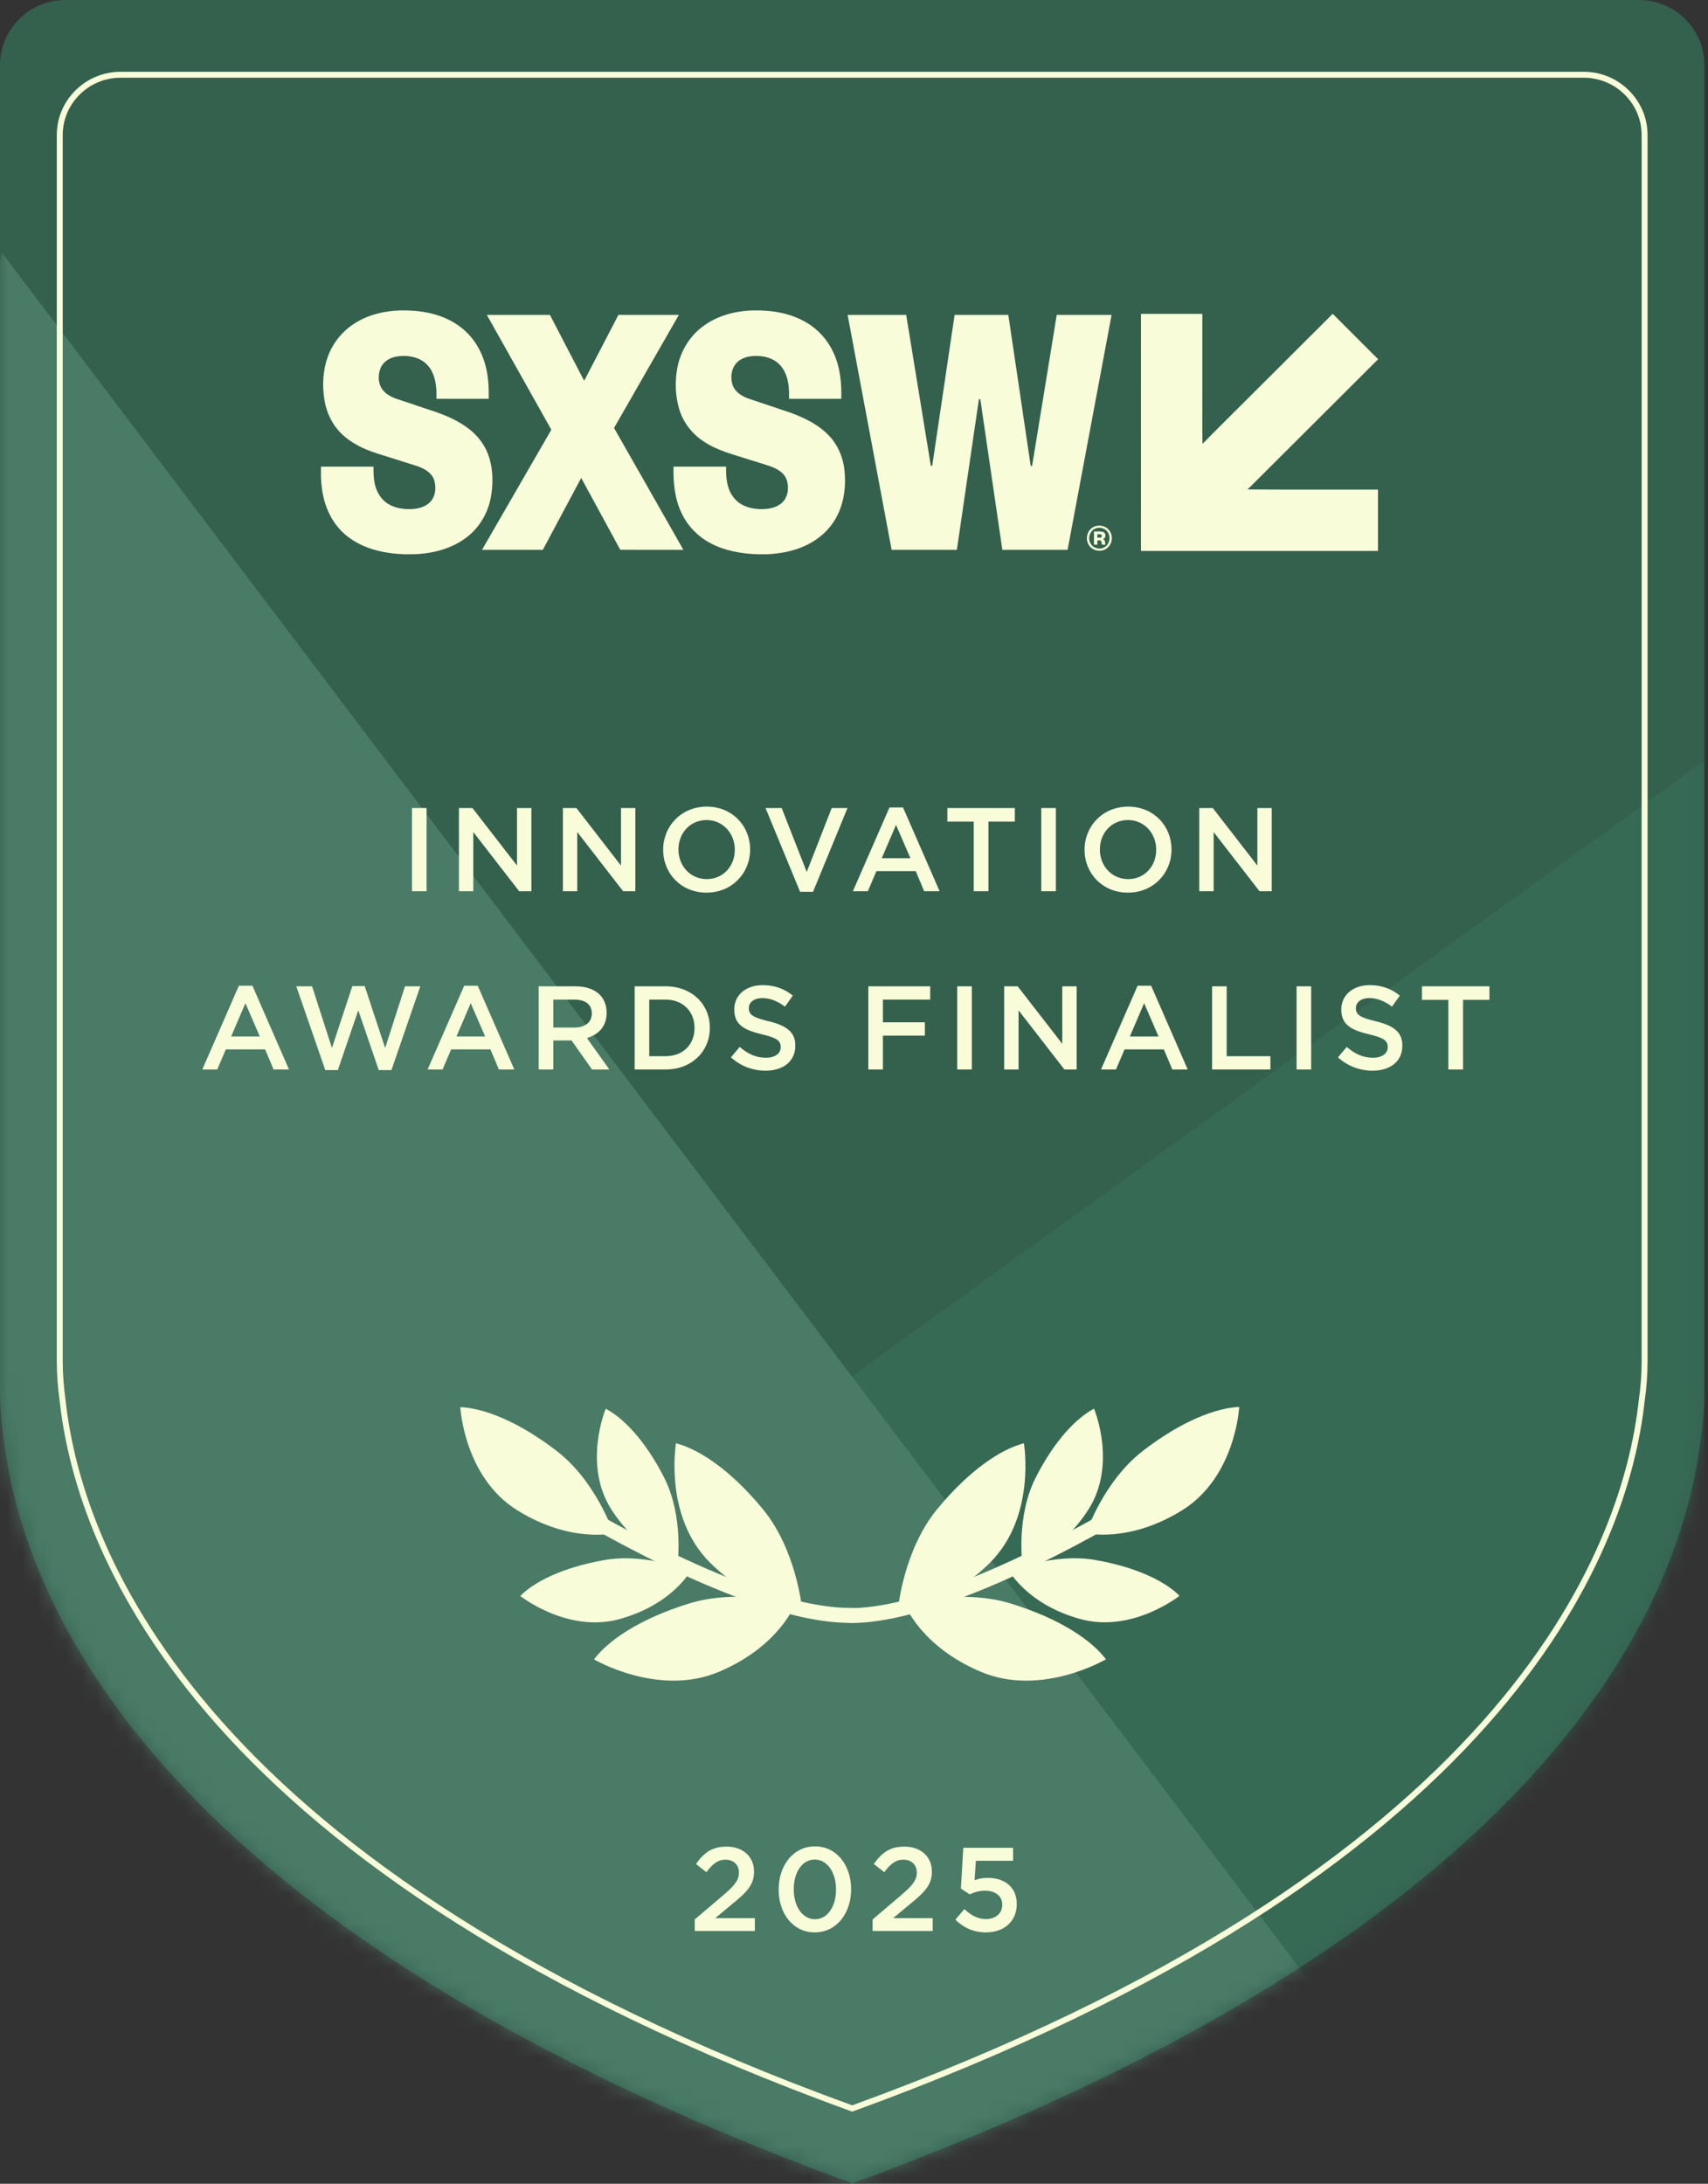
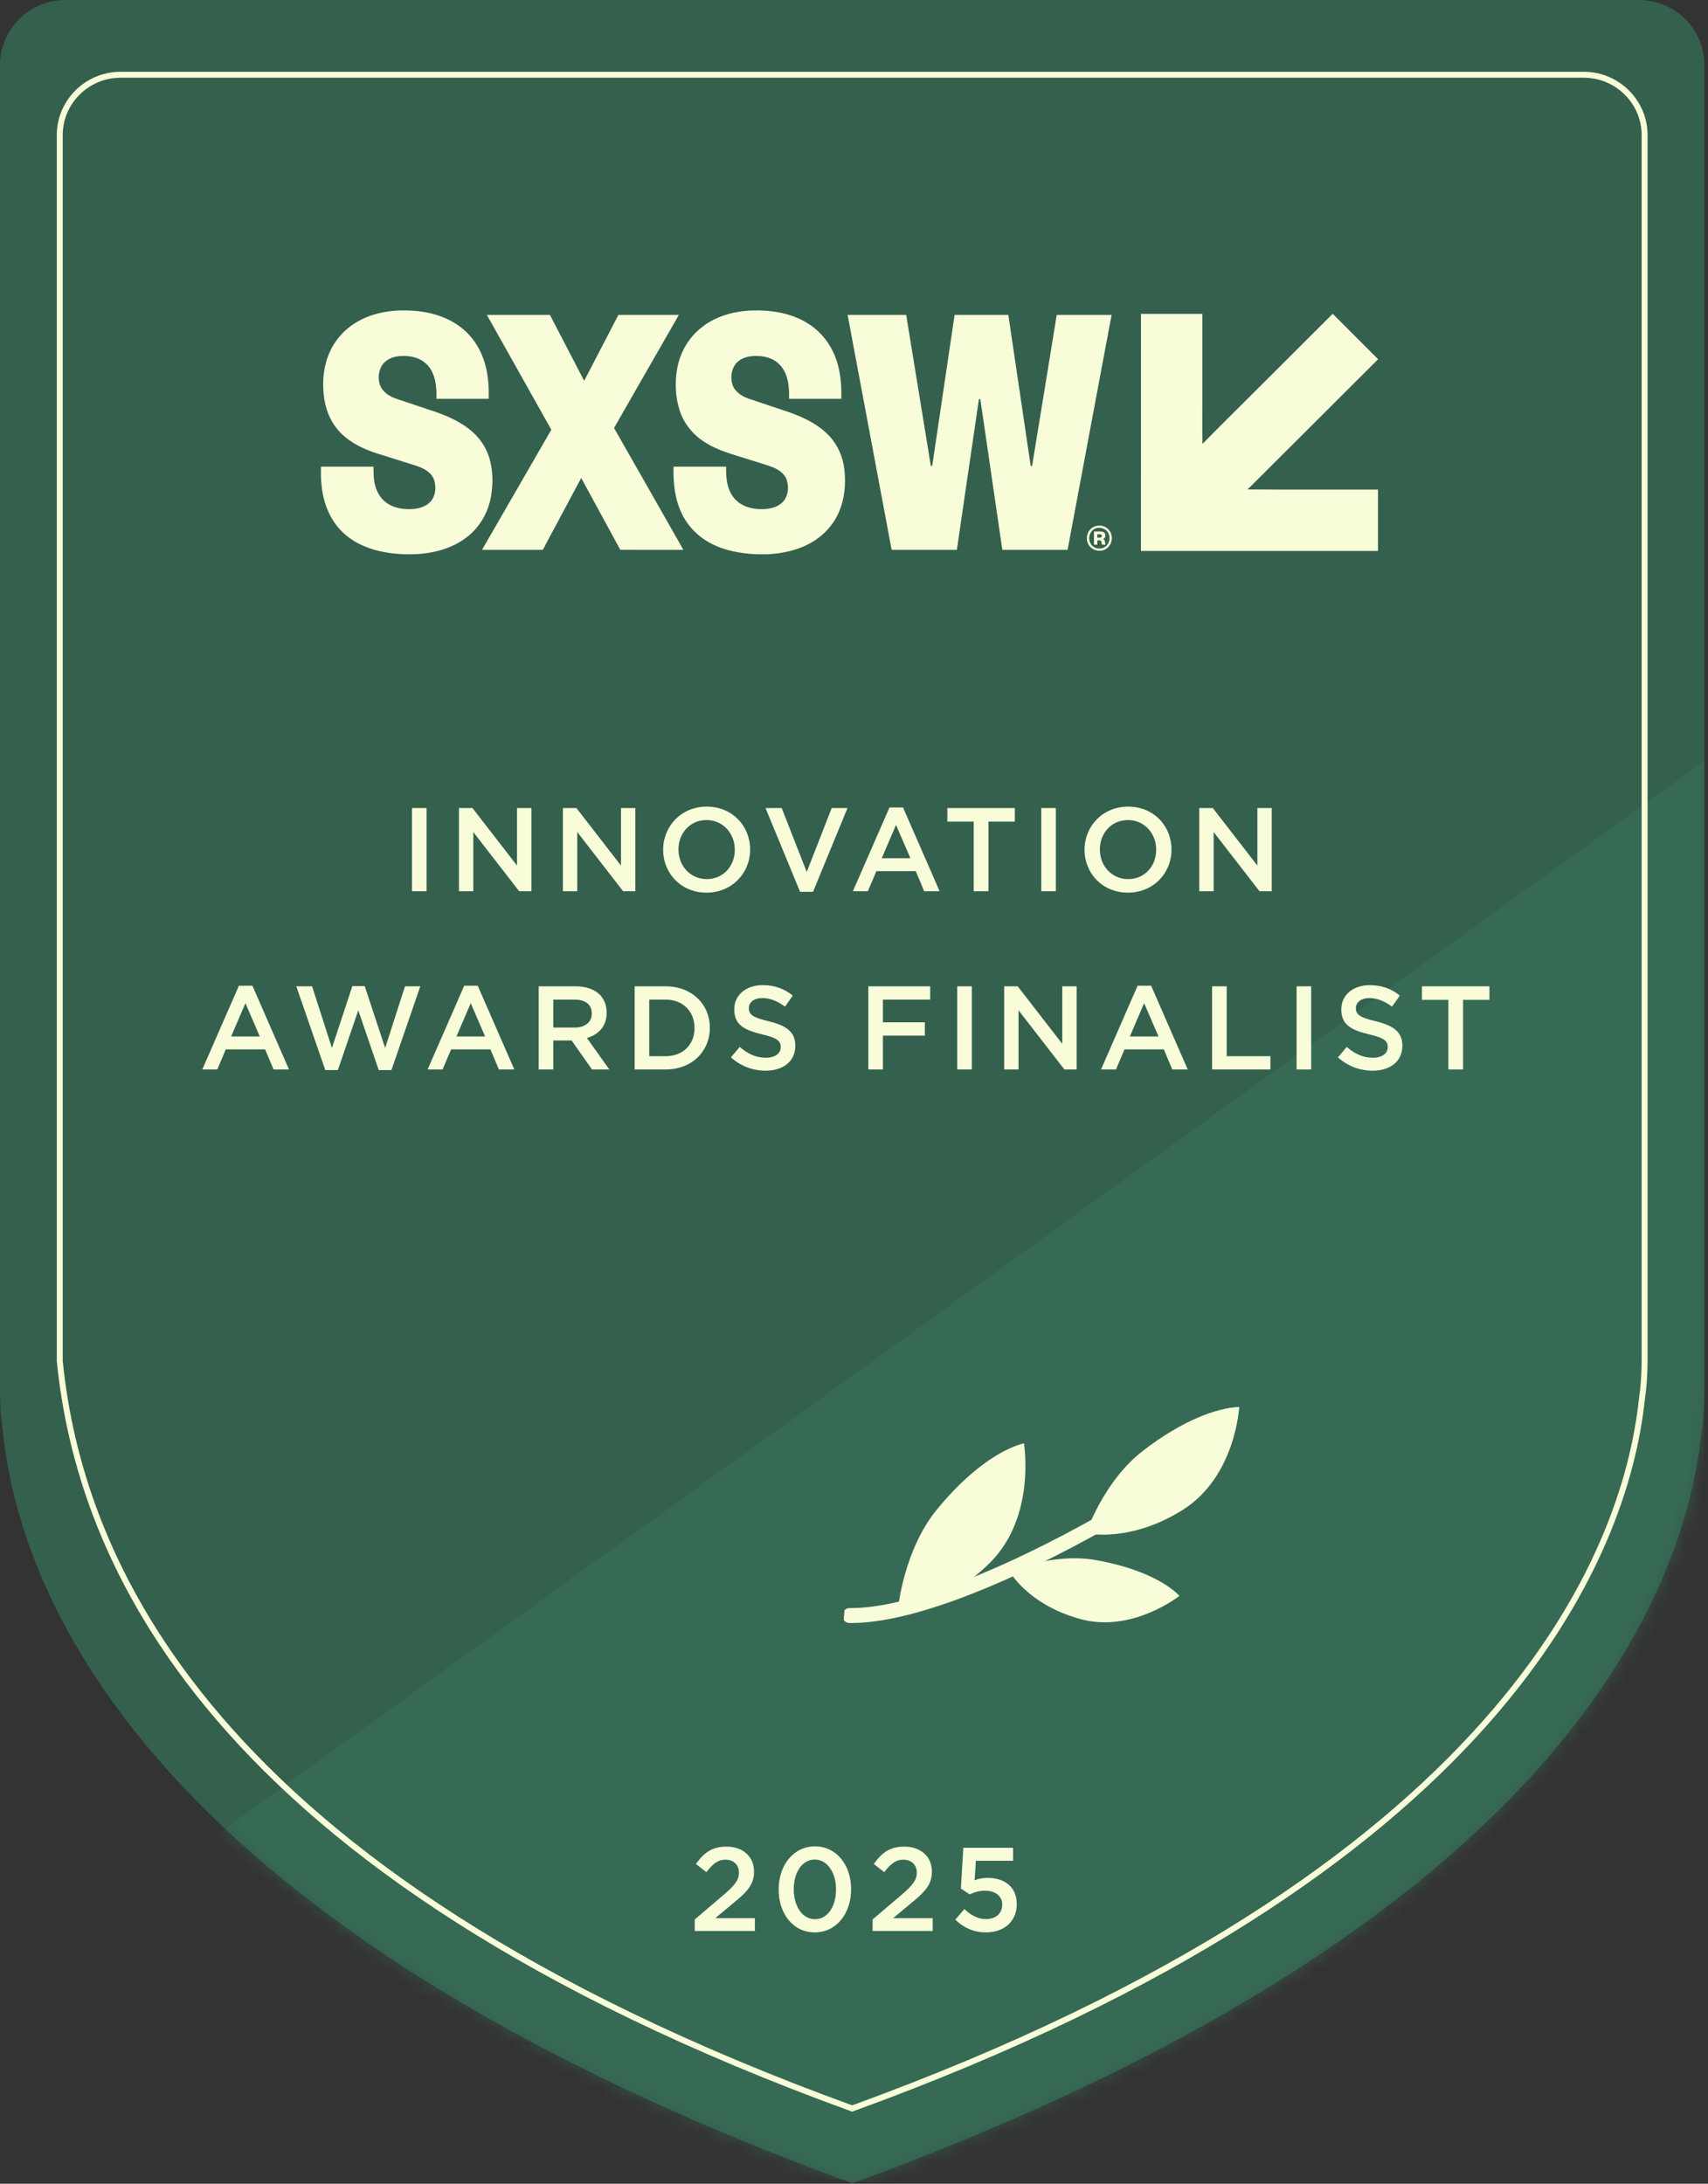
<svg xmlns="http://www.w3.org/2000/svg" fill="none" viewBox="0 0 115 147" height="147" width="115">
  <rect x="0" y="0" width="115" height="147" fill="#333333" stroke="none" />
  <g clip-path="url(#clip0_2868_4861)">
    <path fill="#34604E" d="M57.38 146.974C104.476 129.764 113.348 107.722 114.557 96.48C114.69 95.556 114.76 94.605 114.76 93.646V92.484V20.37V4.384C114.76 1.972 112.783 0 110.364 0H94.351H20.419H4.396C1.977 0 0 1.972 0 4.384V93.637C0 94.597 0.071 95.547 0.203 96.472C1.412 107.713 10.275 129.764 57.38 146.965V146.974Z" />
    <g opacity="0.5">
      <mask height="147" width="115" y="0" x="0" maskUnits="userSpaceOnUse" style="mask-type:alpha" id="mask0_2868_4861">
        <path fill="#34604E" d="M57.38 146.974C104.476 129.764 113.348 107.722 114.557 96.48C114.69 95.556 114.76 94.605 114.76 93.646V92.484V20.37V4.384C114.76 1.972 112.783 0 110.364 0H94.351H20.419H4.396C1.977 0 0 1.972 0 4.384V93.637C0 94.597 0.071 95.547 0.203 96.472C1.412 107.713 10.275 129.764 57.38 146.965V146.974Z" />
      </mask>
      <g mask="url(#mask0_2868_4861)">
        <path fill="#38735B" d="M119.211 47.994L7 128.962L25.482 144.363L71.686 147.883L115.25 116.2L119.211 47.994Z" />
-         <path fill="#5D957E" d="M89.01 134.489L0.122 16.998L-21 127.888L35.765 176.293L89.01 134.489Z" />
      </g>
    </g>
    <path fill="#F8FCD9" d="M46.777 129.984V129.208L48.705 127.568C49.473 126.912 49.753 126.561 49.753 126.057C49.753 125.505 49.361 125.185 48.849 125.185C48.337 125.185 47.985 125.465 47.561 126.025L46.857 125.473C47.393 124.729 47.921 124.305 48.921 124.305C50.017 124.305 50.769 124.977 50.769 125.977V125.993C50.769 126.872 50.305 127.352 49.313 128.16L48.161 129.12H50.825V129.984H46.777ZM54.858 130.08C53.387 130.08 52.427 128.8 52.427 127.2V127.184C52.427 125.585 53.403 124.289 54.874 124.289C56.338 124.289 57.306 125.569 57.306 127.168V127.184C57.306 128.784 56.33 130.08 54.858 130.08ZM54.874 129.192C55.746 129.192 56.29 128.296 56.29 127.2V127.184C56.29 126.081 55.722 125.177 54.858 125.177C53.995 125.177 53.443 126.057 53.443 127.168V127.184C53.443 128.288 54.003 129.192 54.874 129.192ZM58.753 129.984V129.208L60.681 127.568C61.449 126.912 61.728 126.561 61.728 126.057C61.728 125.505 61.337 125.185 60.825 125.185C60.313 125.185 59.961 125.465 59.537 126.025L58.833 125.473C59.369 124.729 59.897 124.305 60.897 124.305C61.992 124.305 62.744 124.977 62.744 125.977V125.993C62.744 126.872 62.281 127.352 61.289 128.16L60.137 129.12H62.8V129.984H58.753ZM66.378 130.08C65.522 130.08 64.85 129.736 64.322 129.224L64.93 128.512C65.378 128.928 65.85 129.184 66.37 129.184C67.042 129.184 67.482 128.8 67.482 128.216V128.2C67.482 127.632 67.002 127.272 66.322 127.272C65.922 127.272 65.578 127.384 65.29 127.52L64.698 127.128L64.858 124.385H68.21V125.257H65.706L65.618 126.569C65.882 126.473 66.13 126.409 66.506 126.409C67.594 126.409 68.458 126.984 68.458 128.168V128.184C68.458 129.328 67.618 130.08 66.378 130.08Z" />
    <g clip-path="url(#clip1_2868_4861)">
      <path fill="#F8FCD9" d="M30.992 94.721C30.992 94.721 31.232 99.423 34.823 101.662C38.414 103.901 41.313 103.211 41.313 103.211C41.313 103.211 40.155 99.732 37.489 97.677C34.824 95.622 32.506 94.785 30.992 94.721Z" />
      <path fill="#F8FCD9" d="M40.785 94.826C40.785 94.826 39.215 98.569 41.168 101.616C43.12 104.663 45.629 105.175 45.629 105.175C45.629 105.175 46.027 102.049 44.725 99.48C43.424 96.919 41.931 95.423 40.778 94.826L40.785 94.826Z" />
      <path fill="#F8FCD9" d="M45.513 97.155C45.513 97.155 44.678 102.075 47.798 105.181C50.911 108.287 53.99 108.202 53.99 108.202C53.99 108.202 53.609 104.344 51.4 101.634C49.183 98.924 47.034 97.545 45.52 97.154L45.513 97.155Z" />
      <path fill="#F8FCD9" d="M39.994 111.7C39.994 111.7 44.328 114.259 48.408 112.538C52.487 110.816 53.544 107.964 53.544 107.964C53.544 107.964 49.768 106.899 46.393 107.941C43.019 108.983 40.932 110.453 39.994 111.7Z" />
      <path fill="#F8FCD9" d="M35.023 107.427C35.023 107.427 38.215 109.969 41.741 108.982C45.267 107.995 46.477 105.771 46.477 105.771C46.477 105.771 43.549 104.511 40.683 105.017C37.817 105.524 35.94 106.508 35.031 107.433L35.023 107.427Z" />
      <path stroke-linecap="round" stroke-miterlimit="10" stroke-width="1.007" stroke="#F8FCD9" d="M38.25 101.328C38.25 101.328 50.355 108.789 57.243 108.736" />
    </g>
    <g clip-path="url(#clip2_2868_4861)">
      <path fill="#F8FCD9" d="M83.437 94.706C83.437 94.706 83.203 99.408 79.614 101.651C76.026 103.894 73.127 103.207 73.127 103.207C73.127 103.207 74.281 99.728 76.944 97.67C79.607 95.612 81.924 94.772 83.437 94.706Z" />
-       <path fill="#F8FCD9" d="M73.66 94.822C73.66 94.822 75.235 98.563 73.285 101.612C71.336 104.662 68.828 105.177 68.828 105.177C68.828 105.177 68.426 102.051 69.725 99.481C71.023 96.918 72.515 95.42 73.667 94.822L73.66 94.822Z" />
      <path fill="#F8FCD9" d="M68.94 97.156C68.94 97.156 69.781 102.075 66.664 105.185C63.555 108.295 60.475 108.213 60.475 108.213C60.475 108.213 60.852 104.354 63.059 101.641C65.272 98.929 67.419 97.548 68.933 97.155L68.94 97.156Z" />
-       <path fill="#F8FCD9" d="M74.463 111.695C74.463 111.695 70.132 114.259 66.05 112.542C61.969 110.826 60.909 107.975 60.909 107.975C60.909 107.975 64.684 106.905 68.06 107.944C71.436 108.982 73.524 110.449 74.463 111.695Z" />
      <path fill="#F8FCD9" d="M79.424 107.416C79.424 107.416 76.235 109.962 72.708 108.979C69.181 107.996 67.968 105.774 67.968 105.774C67.968 105.774 70.895 104.51 73.762 105.013C76.629 105.516 78.507 106.498 79.416 107.423L79.424 107.416Z" />
      <path stroke-linecap="round" stroke-miterlimit="10" stroke-width="1.007" stroke="#F8FCD9" d="M76.195 101.321C76.195 101.321 64.098 108.796 57.21 108.751" />
    </g>
    <path fill="#F8FCD9" d="M27.737 59.993V54.394H28.721V59.993H27.737ZM30.899 59.993V54.394H31.811L34.811 58.265V54.394H35.779V59.993H34.955L31.867 56.01V59.993H30.899ZM37.899 59.993V54.394H38.811L41.81 58.265V54.394H42.778V59.993H41.954L38.867 56.01V59.993H37.899ZM47.57 60.089C45.85 60.089 44.65 58.785 44.65 57.209V57.194C44.65 55.618 45.866 54.298 47.586 54.298C49.306 54.298 50.506 55.602 50.506 57.178V57.194C50.506 58.769 49.29 60.089 47.57 60.089ZM47.586 59.177C48.698 59.177 49.474 58.297 49.474 57.209V57.194C49.474 56.106 48.682 55.202 47.57 55.202C46.458 55.202 45.682 56.09 45.682 57.178V57.194C45.682 58.281 46.474 59.177 47.586 59.177ZM53.87 60.033L51.543 54.394H52.631L54.318 58.697L55.998 54.394H57.062L54.742 60.033H53.87ZM57.425 59.993L59.889 54.354H60.801L63.264 59.993H62.224L61.657 58.641H59.009L58.433 59.993H57.425ZM59.369 57.769H61.297L60.329 55.53L59.369 57.769ZM65.562 59.993V55.306H63.786V54.394H68.329V55.306H66.553V59.993H65.562ZM70.109 59.993V54.394H71.092V59.993H70.109ZM75.943 60.089C74.223 60.089 73.023 58.785 73.023 57.209V57.194C73.023 55.618 74.239 54.298 75.959 54.298C77.679 54.298 78.878 55.602 78.878 57.178V57.194C78.878 58.769 77.663 60.089 75.943 60.089ZM75.959 59.177C77.071 59.177 77.847 58.297 77.847 57.209V57.194C77.847 56.106 77.055 55.202 75.943 55.202C74.831 55.202 74.055 56.09 74.055 57.178V57.194C74.055 58.281 74.847 59.177 75.959 59.177ZM80.747 59.993V54.394H81.659L84.659 58.265V54.394H85.626V59.993H84.802L81.715 56.01V59.993H80.747ZM13.62 71.993L16.084 66.354H16.996L19.459 71.993H18.419L17.852 70.641H15.204L14.628 71.993H13.62ZM15.564 69.769H17.491L16.524 67.53L15.564 69.769ZM21.901 72.033L19.949 66.394H21.013L22.349 70.545L23.724 66.378H24.556L25.932 70.545L27.268 66.394H28.3L26.356 72.033H25.5L24.124 68.01L22.748 72.033H21.901ZM28.791 71.993L31.254 66.354H32.166L34.63 71.993H33.59L33.022 70.641H30.374L29.798 71.993H28.791ZM30.734 69.769H32.662L31.694 67.53L30.734 69.769ZM36.27 71.993V66.394H38.766C39.469 66.394 40.021 66.602 40.381 66.954C40.677 67.258 40.845 67.674 40.845 68.162V68.178C40.845 69.097 40.293 69.649 39.517 69.873L41.029 71.993H39.861L38.486 70.041H37.254V71.993H36.27ZM37.254 69.169H38.694C39.398 69.169 39.845 68.802 39.845 68.234V68.218C39.845 67.618 39.413 67.29 38.686 67.29H37.254V69.169ZM42.73 71.993V66.394H44.818C46.578 66.394 47.794 67.602 47.794 69.177V69.194C47.794 70.769 46.578 71.993 44.818 71.993H42.73ZM44.818 67.29H43.714V71.097H44.818C45.994 71.097 46.762 70.305 46.762 69.21V69.194C46.762 68.098 45.994 67.29 44.818 67.29ZM51.549 72.073C50.693 72.073 49.885 71.777 49.213 71.177L49.805 70.473C50.341 70.937 50.885 71.201 51.573 71.201C52.181 71.201 52.565 70.913 52.565 70.497V70.481C52.565 70.081 52.341 69.865 51.301 69.625C50.109 69.337 49.437 68.986 49.437 67.954V67.938C49.437 66.978 50.237 66.314 51.349 66.314C52.165 66.314 52.813 66.562 53.381 67.018L52.853 67.762C52.349 67.386 51.845 67.186 51.333 67.186C50.757 67.186 50.421 67.482 50.421 67.85V67.866C50.421 68.298 50.677 68.49 51.757 68.746C52.941 69.034 53.549 69.457 53.549 70.385V70.401C53.549 71.449 52.725 72.073 51.549 72.073ZM58.464 71.993V66.394H62.631V67.29H59.447V68.817H62.271V69.713H59.447V71.993H58.464ZM64.449 71.993V66.394H65.433V71.993H64.449ZM67.611 71.993V66.394H68.523L71.523 70.265V66.394H72.491V71.993H71.667L68.579 68.01V71.993H67.611ZM74.131 71.993L76.595 66.354H77.507L79.97 71.993H78.93L78.362 70.641H75.715L75.139 71.993H74.131ZM76.075 69.769H78.002L77.034 67.53L76.075 69.769ZM81.61 71.993V66.394H82.594V71.097H85.538V71.993H81.61ZM87.299 71.993V66.394H88.282V71.993H87.299ZM92.421 72.073C91.565 72.073 90.757 71.777 90.085 71.177L90.677 70.473C91.213 70.937 91.757 71.201 92.445 71.201C93.053 71.201 93.437 70.913 93.437 70.497V70.481C93.437 70.081 93.213 69.865 92.173 69.625C90.981 69.337 90.309 68.986 90.309 67.954V67.938C90.309 66.978 91.109 66.314 92.221 66.314C93.037 66.314 93.685 66.562 94.253 67.018L93.725 67.762C93.221 67.386 92.717 67.186 92.205 67.186C91.629 67.186 91.293 67.482 91.293 67.85V67.866C91.293 68.298 91.549 68.49 92.629 68.746C93.813 69.034 94.421 69.457 94.421 70.385V70.401C94.421 71.449 93.597 72.073 92.421 72.073ZM97.516 71.993V67.306H95.741V66.394H100.284V67.306H98.508V71.993H97.516Z" />
-     <path stroke-miterlimit="10" stroke-width="0.4" stroke="#F8FCD9" d="M57.377 141.934C101.167 126.02 109.418 104.634 110.543 94.238C110.668 93.379 110.731 92.502 110.731 91.616V90.545V23.852V9.089C110.731 6.858 108.891 5.033 106.641 5.033H91.746H23.008H8.113C5.863 5.033 4.023 6.858 4.023 9.089V91.616C4.023 92.511 4.095 93.379 4.211 94.238C5.336 104.634 13.578 126.02 57.377 141.934Z" />
+     <path stroke-miterlimit="10" stroke-width="0.4" stroke="#F8FCD9" d="M57.377 141.934C101.167 126.02 109.418 104.634 110.543 94.238C110.668 93.379 110.731 92.502 110.731 91.616V90.545V23.852V9.089C110.731 6.858 108.891 5.033 106.641 5.033H91.746H23.008H8.113C5.863 5.033 4.023 6.858 4.023 9.089V91.616C5.336 104.634 13.578 126.02 57.377 141.934Z" />
    <path fill="#F8FCD9" d="M23.887 21.761C24.943 21.09 26.223 20.857 27.46 20.899C28.696 20.933 29.969 21.235 30.971 21.989C31.816 22.61 32.401 23.544 32.672 24.551C32.884 25.295 32.919 26.075 32.907 26.845C31.733 26.846 30.56 26.845 29.387 26.845C29.397 26.242 29.372 25.616 29.107 25.062C28.916 24.647 28.57 24.305 28.143 24.136C27.682 23.952 27.167 23.921 26.68 24.004C26.238 24.081 25.804 24.344 25.627 24.771C25.438 25.231 25.446 25.803 25.744 26.215C25.983 26.542 26.36 26.731 26.734 26.86C27.527 27.126 28.32 27.389 29.113 27.654C29.985 27.943 30.848 28.307 31.578 28.874C32.221 29.368 32.72 30.055 32.95 30.836C33.207 31.709 33.211 32.647 33.037 33.537C32.833 34.567 32.265 35.527 31.425 36.164C30.388 36.965 29.056 37.284 27.765 37.312H27.231C25.905 37.26 24.526 36.973 23.451 36.152C22.687 35.579 22.145 34.739 21.876 33.827C21.71 33.286 21.639 32.721 21.609 32.157V31.413C22.789 31.413 23.969 31.412 25.148 31.413C25.143 31.887 25.153 32.372 25.306 32.827C25.445 33.266 25.726 33.667 26.121 33.912C26.61 34.22 27.208 34.298 27.776 34.264C28.214 34.236 28.676 34.103 28.983 33.771C29.338 33.379 29.386 32.783 29.225 32.296C29.052 31.802 28.552 31.537 28.087 31.375C27.18 31.079 26.264 30.807 25.356 30.514C24.478 30.231 23.616 29.82 22.958 29.161C22.353 28.565 21.981 27.761 21.844 26.928C21.688 25.959 21.733 24.943 22.071 24.016C22.404 23.089 23.054 22.284 23.887 21.761Z" />
    <path fill="#F8FCD9" d="M47.242 22.035C48.206 21.273 49.445 20.935 50.659 20.899C51.894 20.865 53.174 21.058 54.256 21.687C55.059 22.146 55.709 22.861 56.099 23.7C56.566 24.675 56.676 25.776 56.644 26.845C55.472 26.845 54.3 26.846 53.128 26.845C53.135 26.318 53.121 25.779 52.938 25.279C52.794 24.869 52.525 24.494 52.148 24.269C51.688 23.991 51.129 23.927 50.602 23.977C50.181 24.02 49.745 24.192 49.495 24.548C49.219 24.946 49.174 25.484 49.333 25.937C49.503 26.391 49.944 26.669 50.382 26.827C51.318 27.148 52.259 27.449 53.195 27.771C54.172 28.124 55.147 28.596 55.86 29.373C56.428 29.983 56.759 30.788 56.853 31.611C56.968 32.616 56.862 33.667 56.431 34.589C56.058 35.396 55.419 36.068 54.651 36.51C53.744 37.04 52.69 37.262 51.65 37.312H51C49.909 37.27 48.799 37.081 47.828 36.56C46.997 36.123 46.309 35.42 45.906 34.571C45.426 33.595 45.322 32.487 45.347 31.413C46.528 31.413 47.709 31.412 48.89 31.413C48.881 31.948 48.901 32.5 49.111 33.001C49.277 33.414 49.584 33.772 49.978 33.98C50.458 34.237 51.017 34.299 51.553 34.261C51.999 34.228 52.47 34.08 52.764 33.725C53.081 33.334 53.119 32.775 52.971 32.309C52.815 31.844 52.363 31.573 51.927 31.412C51.424 31.233 50.909 31.088 50.401 30.924C49.372 30.593 48.296 30.335 47.388 29.723C46.624 29.228 46.025 28.477 45.752 27.605C45.464 26.69 45.43 25.699 45.605 24.758C45.807 23.695 46.384 22.701 47.242 22.035Z" />
    <path fill="#F8FCD9" d="M76.821 21.129C78.199 21.128 79.576 21.126 80.954 21.13C80.952 22.938 80.954 24.747 80.954 26.555C80.961 27.663 80.939 28.772 80.964 29.877C82.352 28.466 83.766 27.081 85.164 25.68C86.686 24.16 88.21 22.643 89.731 21.123C90.749 22.144 91.769 23.163 92.79 24.182C89.948 27.018 87.106 29.854 84.261 32.688C84.174 32.778 84.082 32.864 83.988 32.946C86.918 32.97 89.851 32.949 92.782 32.957C92.781 34.334 92.78 35.711 92.782 37.088C87.462 37.09 82.141 37.09 76.82 37.088C76.822 31.768 76.821 26.448 76.821 21.129Z" />
    <path fill="#F8FCD9" d="M32.779 21.197C34.195 21.196 35.611 21.196 37.026 21.197C37.789 22.664 38.551 24.131 39.314 25.598C39.323 25.599 39.34 25.602 39.348 25.603C40.112 24.135 40.876 22.666 41.638 21.197C42.996 21.195 44.353 21.197 45.71 21.196C44.257 23.736 42.792 26.268 41.344 28.81C42.906 31.541 44.455 34.278 46.012 37.012C44.595 37.01 43.178 37.016 41.762 37.008C40.888 35.395 40.009 33.785 39.133 32.173C38.269 33.784 37.411 35.4 36.548 37.012C35.183 37.012 33.818 37.012 32.453 37.012C34.008 34.316 35.566 31.623 37.121 28.927C35.674 26.35 34.226 23.774 32.779 21.197Z" />
    <path fill="#F8FCD9" d="M57.07 21.197C58.385 21.196 59.7 21.196 61.014 21.197C61.567 24.578 62.114 27.961 62.67 31.341L62.689 31.368C62.709 31.363 62.749 31.353 62.768 31.348C63.273 27.965 63.77 24.58 64.274 21.196C65.48 21.196 66.685 21.196 67.891 21.196C68.394 24.585 68.895 27.974 69.397 31.362C69.421 31.361 69.468 31.359 69.492 31.358C70.05 27.971 70.596 24.583 71.15 21.197C72.382 21.197 73.612 21.196 74.844 21.197C73.856 26.469 72.87 31.74 71.881 37.012C70.416 37.012 68.952 37.012 67.487 37.012C66.992 33.631 66.499 30.25 66.005 26.869C65.981 26.87 65.934 26.872 65.911 26.874C65.411 30.252 64.923 33.632 64.427 37.012C62.963 37.012 61.497 37.012 60.033 37.012C59.044 31.74 58.058 26.469 57.07 21.197Z" />
    <path fill="#F8FCD9" d="M73.68 35.449C74.045 35.285 74.52 35.418 74.73 35.764C74.98 36.147 74.862 36.727 74.457 36.955C74.065 37.2 73.484 37.052 73.278 36.632C73.051 36.217 73.231 35.628 73.68 35.449ZM73.833 35.552C73.428 35.649 73.226 36.148 73.394 36.516C73.529 36.864 73.975 37.028 74.309 36.865C74.65 36.718 74.794 36.278 74.65 35.945C74.531 35.629 74.153 35.456 73.833 35.552Z" />
    <path fill="#F8FCD9" d="M73.657 35.776C73.858 35.785 74.065 35.751 74.261 35.805C74.48 35.864 74.492 36.243 74.254 36.281C74.427 36.331 74.395 36.532 74.429 36.67C74.348 36.667 74.27 36.665 74.191 36.663C74.168 36.578 74.173 36.485 74.133 36.407C74.066 36.348 73.965 36.382 73.884 36.372C73.883 36.47 73.883 36.567 73.884 36.665C73.808 36.665 73.731 36.666 73.657 36.666C73.656 36.369 73.656 36.073 73.657 35.776ZM73.884 35.963C73.883 36.04 73.883 36.117 73.884 36.195C73.987 36.187 74.188 36.23 74.191 36.075C74.176 35.927 73.986 35.973 73.884 35.963Z" />
  </g>
  <defs>
    <clipPath id="clip0_2868_4861">
      <rect fill="white" height="146.974" width="114.76" />
    </clipPath>
    <clipPath id="clip1_2868_4861">
-       <rect transform="matrix(0.998 -0.068 0.068 0.998 30.992 94.721)" fill="white" height="19.367" width="25.6" />
-     </clipPath>
+       </clipPath>
    <clipPath id="clip2_2868_4861">
      <rect transform="matrix(-0.998 -0.067 -0.067 0.998 83.438 94.706)" fill="white" height="19.367" width="25.6" />
    </clipPath>
  </defs>
</svg>